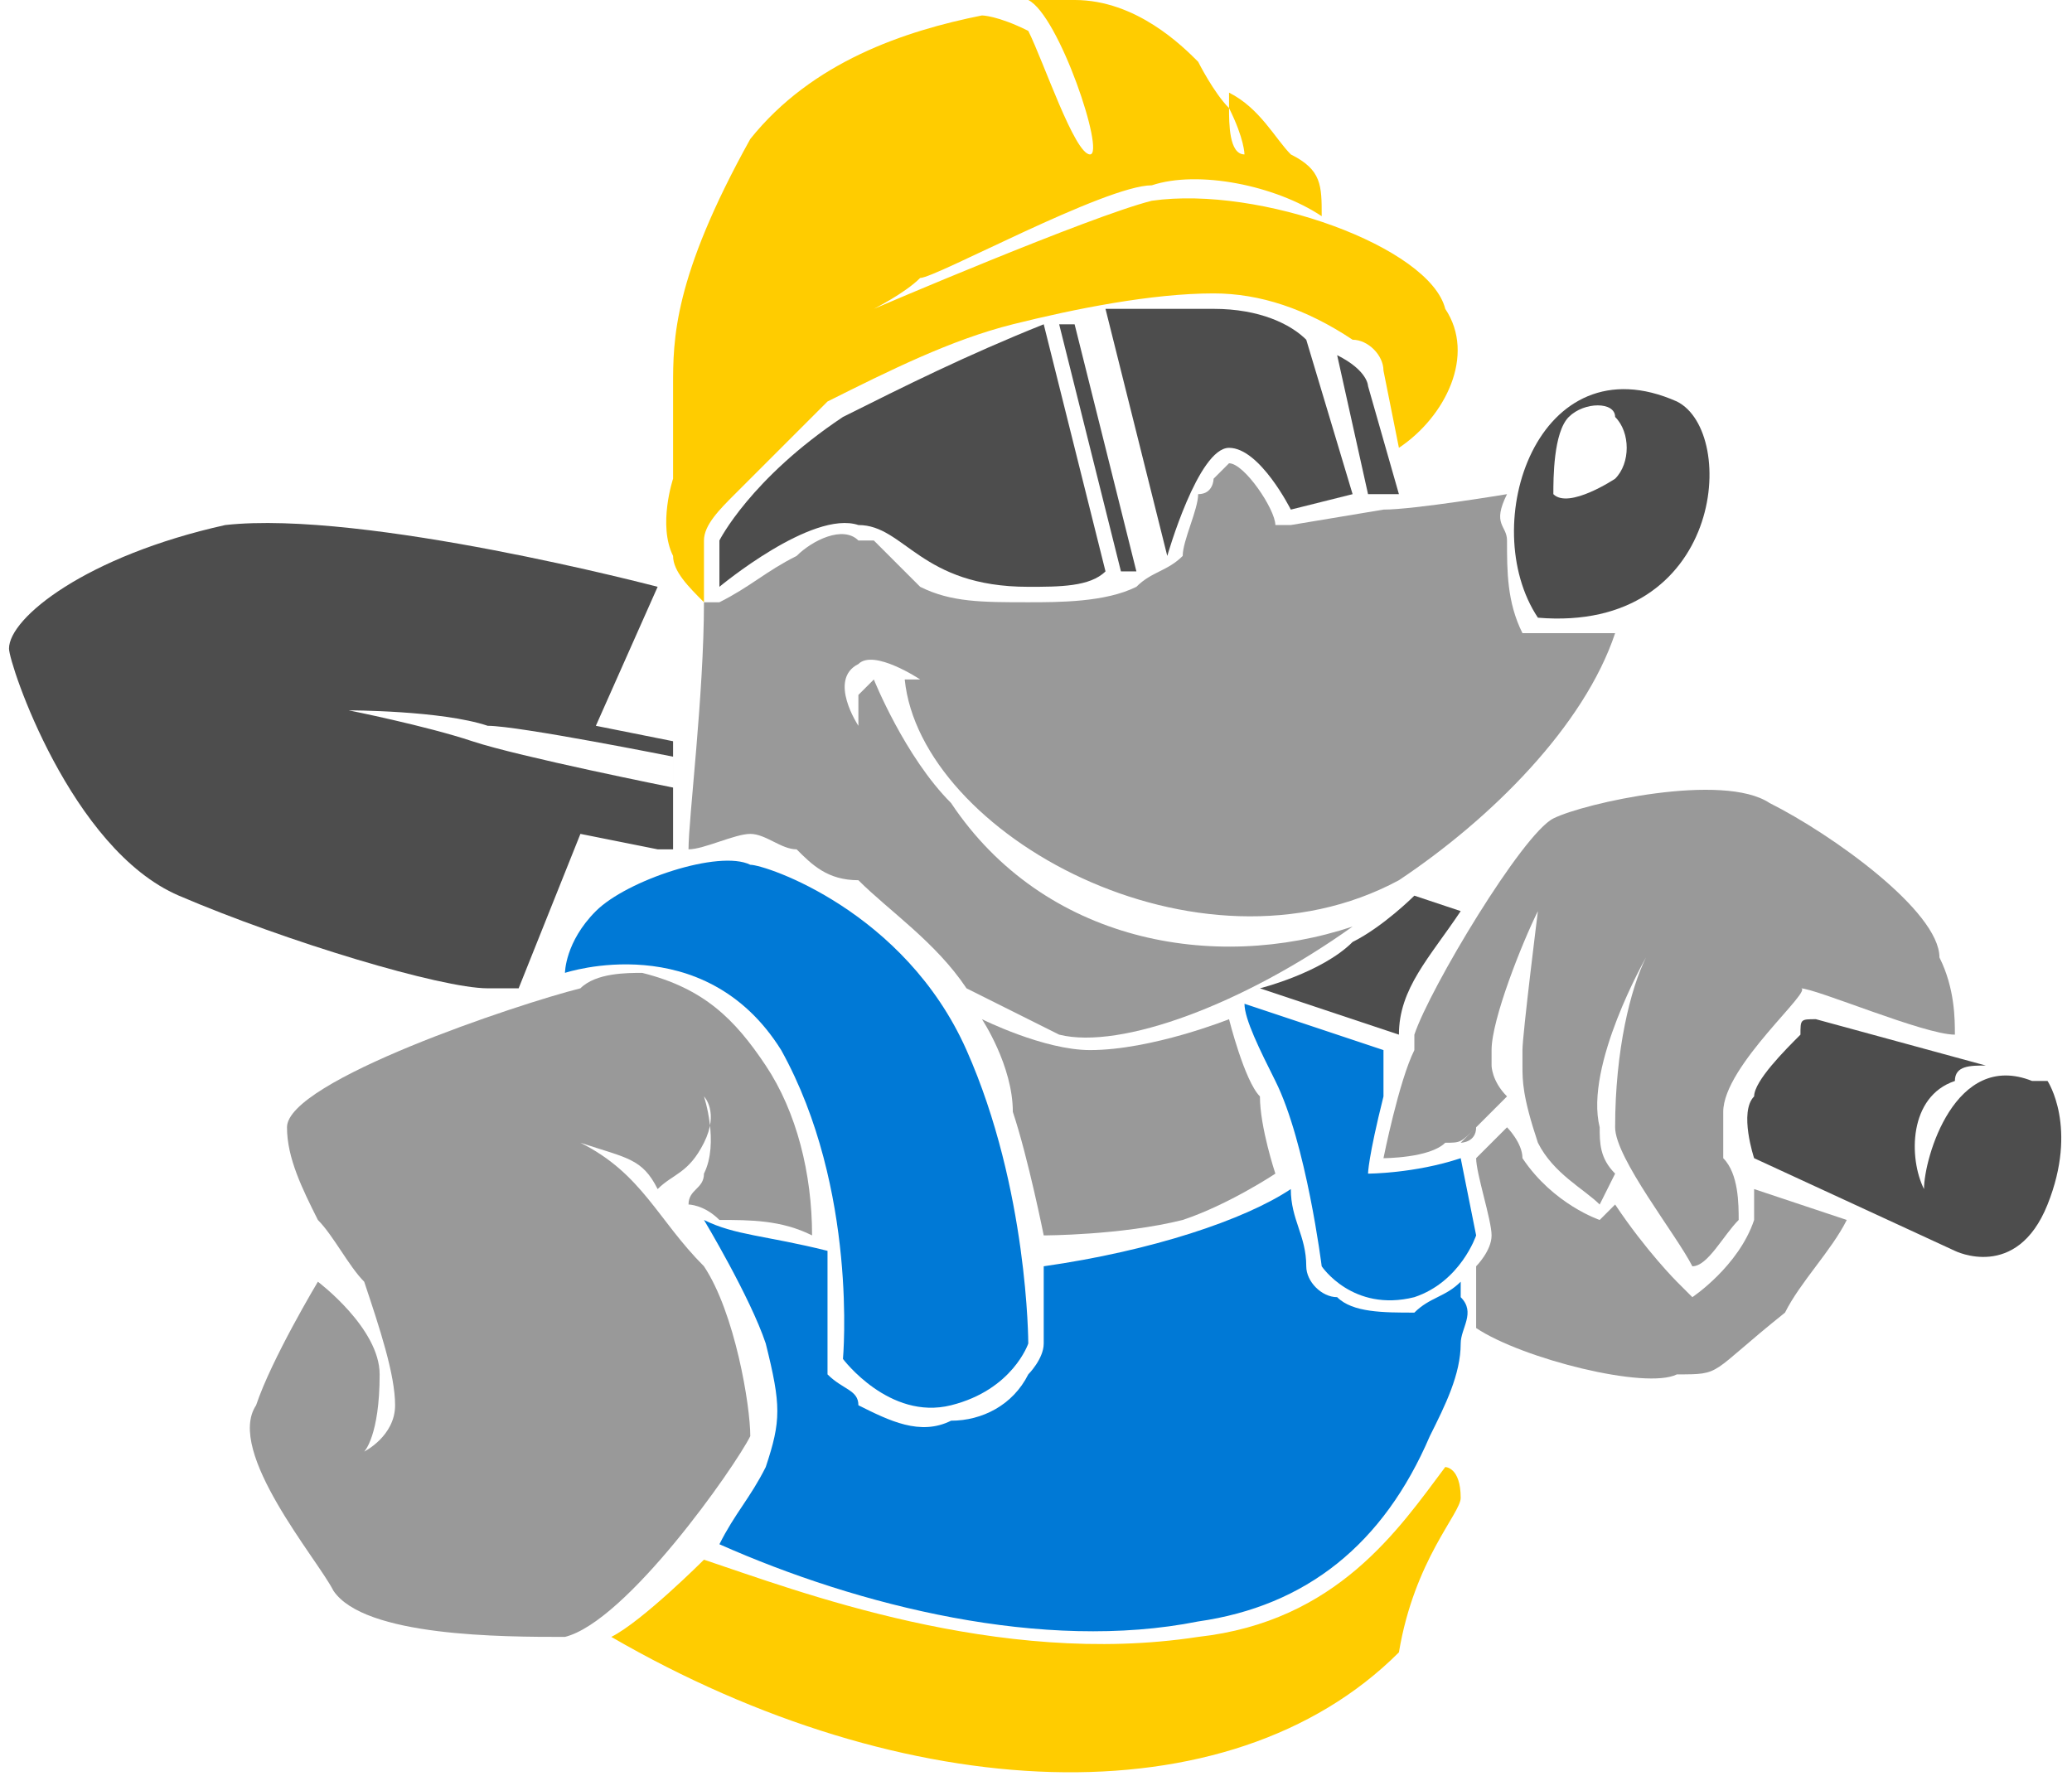
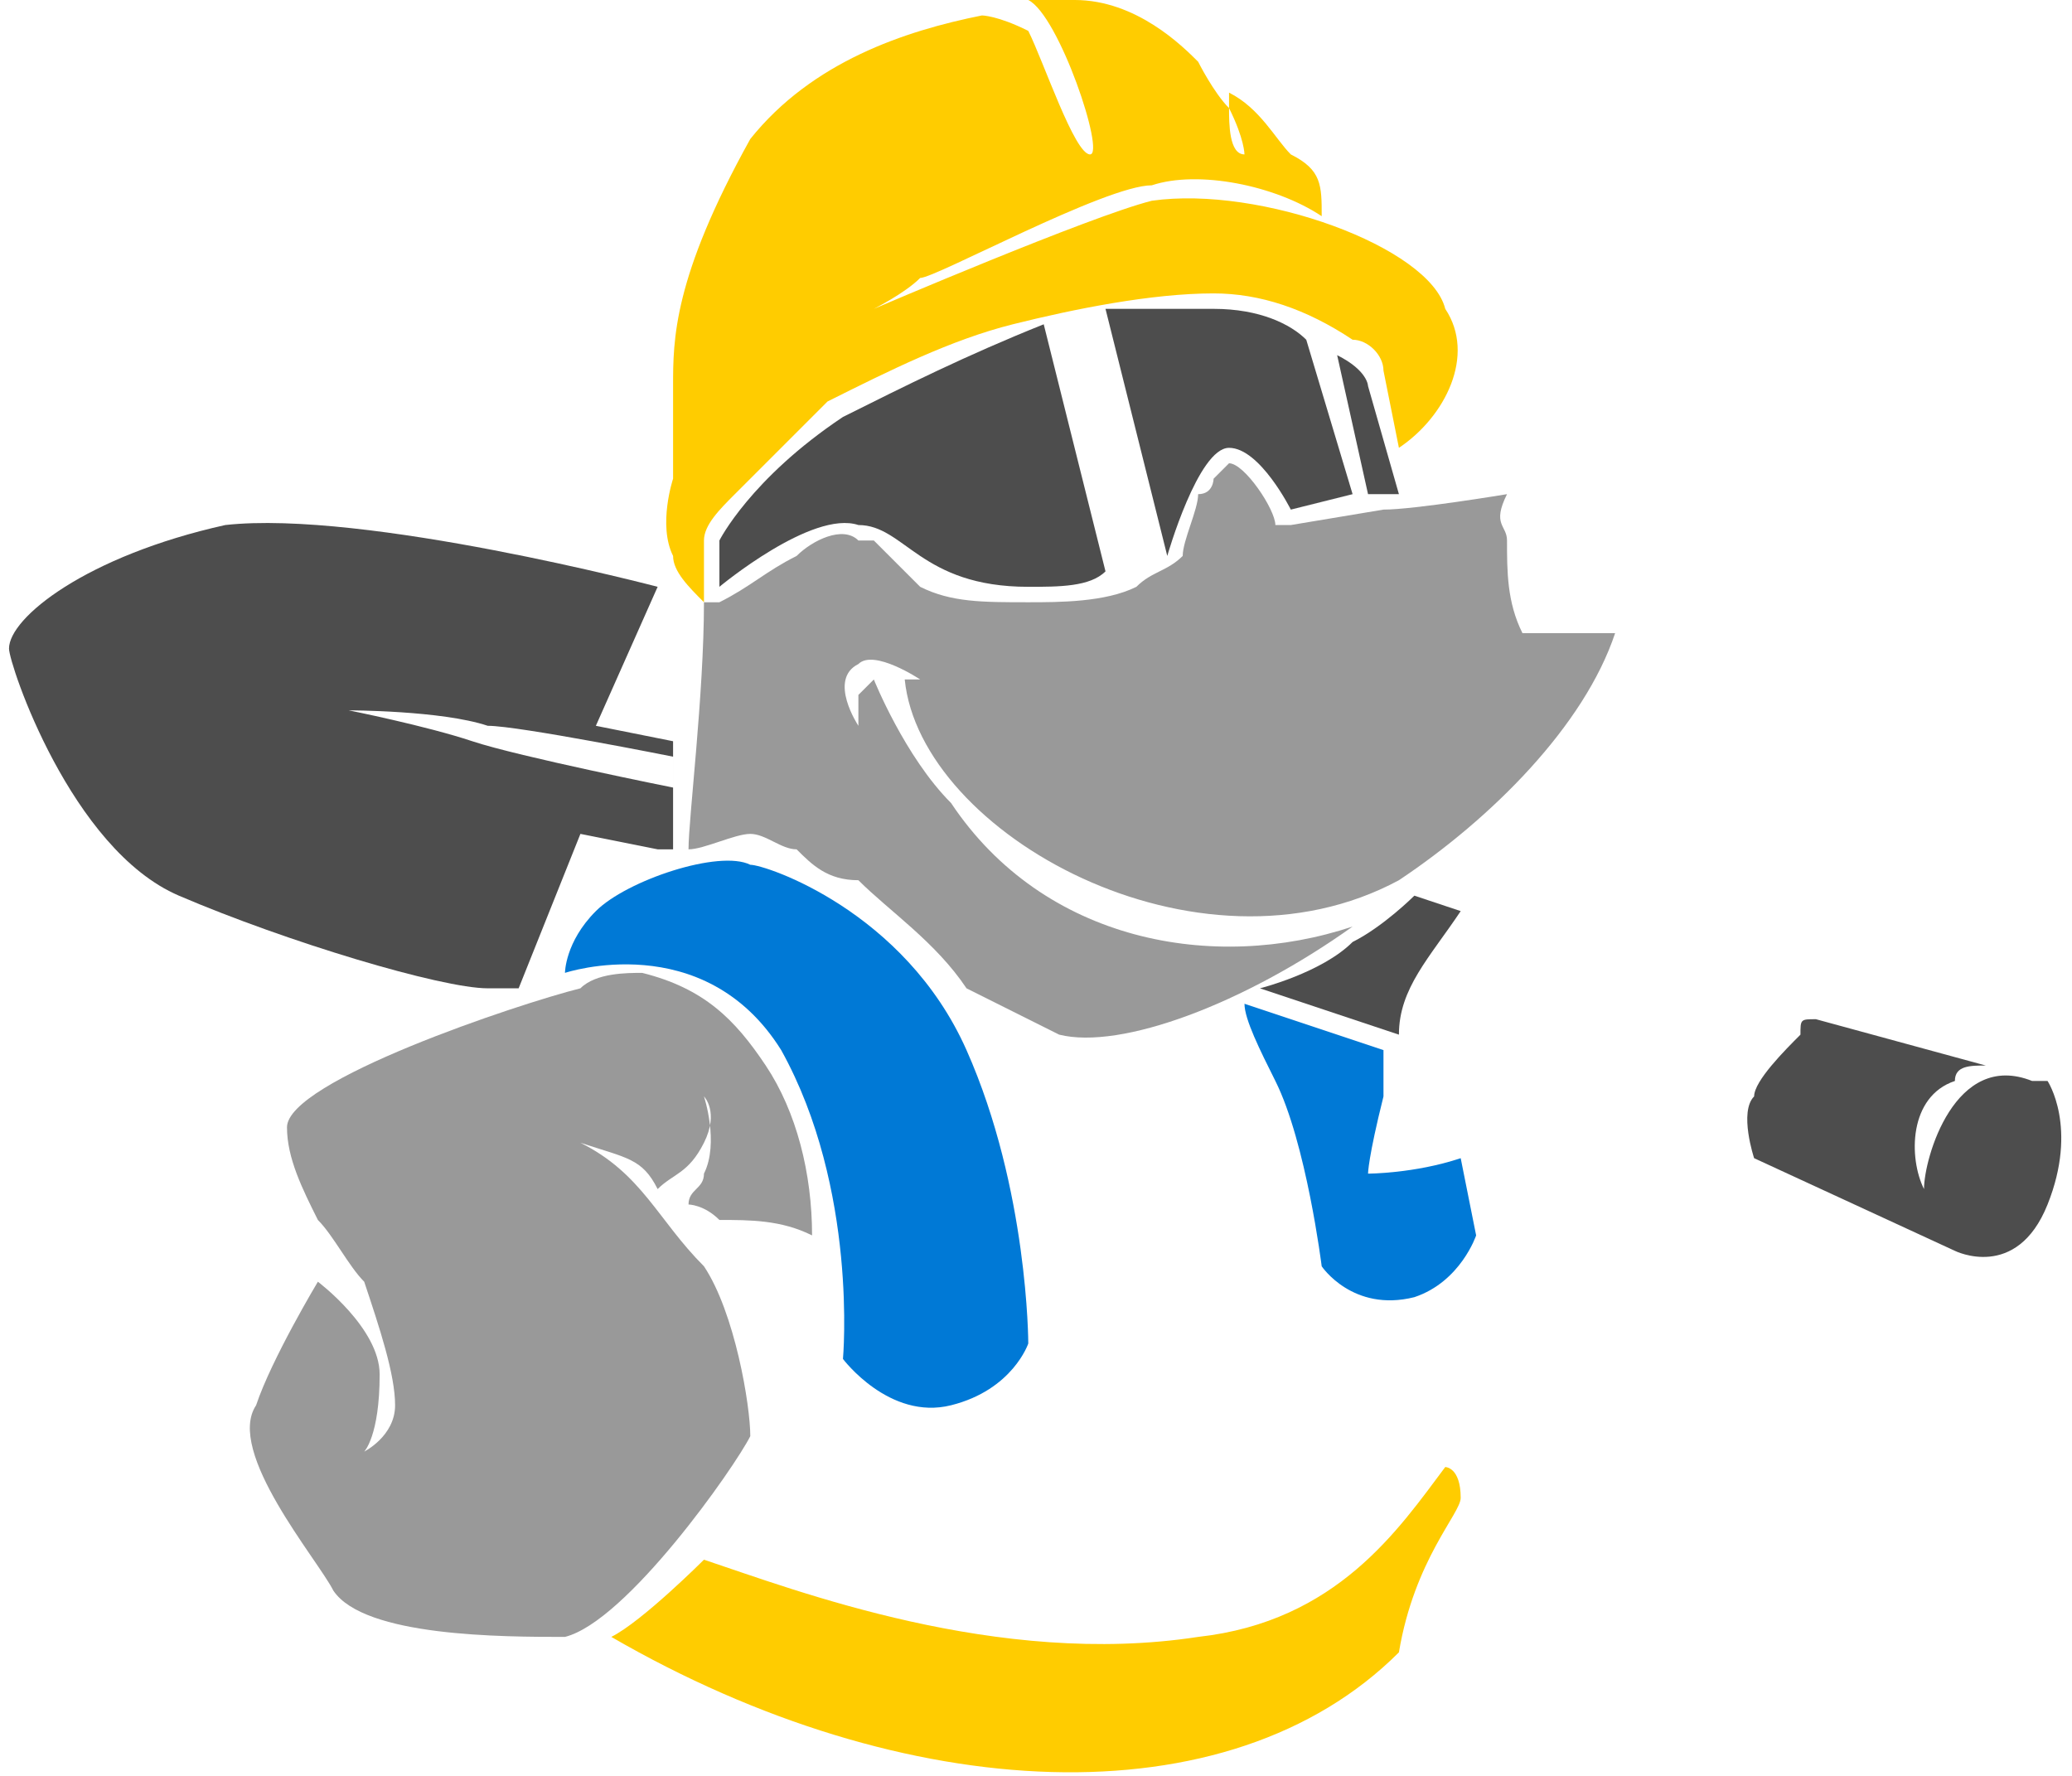
<svg xmlns="http://www.w3.org/2000/svg" xml:space="preserve" width="56px" height="48px" style="shape-rendering:geometricPrecision; text-rendering:geometricPrecision; image-rendering:optimizeQuality; fill-rule:evenodd; clip-rule:evenodd" viewBox="0 0 133 115">
  <defs>
    <style type="text/css">  .fil0 {fill:#0079D6} .fil2 {fill:#4D4D4D} .fil3 {fill:#999999} .fil1 {fill:#FFCC00}  </style>
  </defs>
  <g id="Layer_x0020_1">
    <g id="_934450720">
-       <path class="fil0" d="M83 77c-3,2 -9,4 -16,5 0,1 0,3 0,5l0 0 0 0c0,1 -1,2 -1,2 -1,2 -3,3 -5,3 -2,1 -4,0 -6,-1 0,-1 -1,-1 -2,-2l0 0 0 -1c0,0 0,-1 0,-2 0,-1 0,-3 0,-4 0,-1 0,-1 0,-1 -4,-1 -6,-1 -8,-2l0 0c0,0 3,5 4,8 1,4 1,5 0,8 -1,2 -2,3 -3,5 9,4 21,7 31,5 7,-1 12,-5 15,-12 1,-2 2,-4 2,-6 0,-1 1,-2 0,-3l0 -1c-1,1 -2,1 -3,2 -2,0 -4,0 -5,-1 -1,0 -2,-1 -2,-2l0 0 0 0c0,-2 -1,-3 -1,-5zm-44 0c-1,0 -1,-1 -1,-1l0 2 0 -1 1 0z" />
      <path class="fil0" d="M89 68c0,1 0,2 0,3 -1,4 -1,5 -1,5 0,0 3,0 6,-1 0,0 0,0 0,0l1 5c0,0 -1,3 -4,4 -4,1 -6,-2 -6,-2 0,0 -1,-8 -3,-12 -1,-2 -2,-4 -2,-5l9 3z" />
      <path class="fil1" d="M90 107c-11,11 -32,10 -51,-1 2,-1 6,-5 6,-5l0 0c6,2 19,7 32,5 9,-1 13,-7 16,-11l0 0c0,0 1,0 1,2 0,1 -3,4 -4,10z" />
      <path class="fil2" d="M43 48l-5 -1 4 -9c0,0 -19,-5 -28,-4 -9,2 -14,6 -14,8 0,1 4,13 11,16 7,3 17,6 20,6l2 0 4 -10 5 1 1 0 0 -7zm0 1c0,0 -10,-2 -12,-2 -3,-1 -9,-1 -9,-1 0,0 5,1 8,2 3,1 13,3 13,3l0 -2z" />
-       <path class="fil3" d="M95 73c0,0 -1,1 -1,1 0,0 -1,0 -1,0 -1,1 -4,1 -4,1 0,0 1,-5 2,-7 0,0 0,-1 0,-1 1,-3 7,-13 9,-14 2,-1 11,-3 14,-1 4,2 11,7 11,10 1,2 1,4 1,5 -2,0 -9,-3 -10,-3 1,0 -5,5 -5,8 0,1 0,2 0,3 1,1 1,3 1,4 -1,1 -2,3 -3,3 -1,-2 -5,-7 -5,-9 0,-5 1,-9 2,-11 0,0 -4,7 -3,11 0,1 0,2 1,3l-1 2c-1,-1 -3,-2 -4,-4 -1,-3 -1,-4 -1,-5l0 -1 0 0c0,-1 1,-9 1,-9 -1,2 -3,7 -3,9l0 0 0 1c0,0 0,1 1,2 0,0 -1,1 -2,2zm24 6c-1,2 -3,4 -4,6 -5,4 -4,4 -7,4 -2,1 -10,-1 -13,-3 0,-2 0,-3 0,-4 0,0 1,-1 1,-2 0,-1 -1,-4 -1,-5 1,-1 2,-2 2,-2 0,0 1,1 1,2 2,3 5,4 5,4l0 1 0 -1 1 -1c2,3 4,5 4,5l1 1 0 0c0,0 3,-2 4,-5 0,-1 0,-2 0,-2l6 2zm-26 -5l0 0c0,0 1,0 1,0 0,0 1,0 1,-1 -1,1 -1,1 -2,1z" />
      <path class="fil3" d="M104 41c-2,6 -8,12 -14,16 -13,7 -31,-3 -32,-13 0,0 1,0 1,0 0,0 -3,-2 -4,-1 -2,1 0,4 0,4 0,0 0,-1 0,-2 1,-1 1,-1 1,-1 0,0 2,5 5,8 6,9 17,11 26,8 -7,5 -15,8 -19,7 -2,-1 -4,-2 -6,-3 -2,-3 -5,-5 -7,-7 -2,0 -3,-1 -4,-2 -1,0 -2,-1 -3,-1 -1,0 -3,1 -4,1 0,-2 1,-10 1,-16l1 0c2,-1 3,-2 5,-3 1,-1 3,-2 4,-1 0,0 1,0 1,0 0,0 1,1 1,1 1,1 1,1 2,2 2,1 4,1 7,1 2,0 5,0 7,-1 1,-1 2,-1 3,-2l0 0 0 0c0,-1 1,-3 1,-4 1,0 1,-1 1,-1 0,0 1,-1 1,-1 1,0 3,3 3,4l1 0 6 -1c2,0 8,-1 8,-1 -1,2 0,2 0,3 0,2 0,4 1,6l1 0 0 0c2,0 3,0 5,0z" />
      <path class="fil2" d="M128 69c-1,0 -2,0 -2,1 -3,1 -3,5 -2,7 0,-2 2,-9 7,-7l1 0c0,0 2,3 0,8 -2,5 -6,3 -6,3l-13 -6c0,0 -1,-3 0,-4 0,-1 2,-3 3,-4 0,-1 0,-1 1,-1l11 3z" />
-       <path class="fil2" d="M99 40c12,1 13,-12 9,-14 -9,-4 -13,8 -9,14zm2 -13c-1,1 -1,4 -1,5 1,1 4,-1 4,-1 1,-1 1,-3 0,-4 0,-1 -2,-1 -3,0z" />
-       <path class="fil2" d="M90 32l-2 -7c0,0 0,-1 -2,-2l2 9 2 0zm-6 -10c-1,-1 -3,-2 -6,-2 -2,0 -5,0 -7,0l4 16c0,0 0,0 0,0 0,0 2,-7 4,-7 2,0 4,4 4,4l4 -1 -3 -10zm-15 -1c0,0 0,0 -1,0l4 16c0,0 1,0 1,0l-4 -16zm-2 0c-5,2 -9,4 -13,6 -6,4 -8,8 -8,8l0 3c0,0 6,-5 9,-4 3,0 4,4 11,4 2,0 4,0 5,-1l-4 -16z" />
+       <path class="fil2" d="M90 32l-2 -7c0,0 0,-1 -2,-2l2 9 2 0zm-6 -10c-1,-1 -3,-2 -6,-2 -2,0 -5,0 -7,0l4 16c0,0 0,0 0,0 0,0 2,-7 4,-7 2,0 4,4 4,4l4 -1 -3 -10zm-15 -1c0,0 0,0 -1,0l4 16l-4 -16zm-2 0c-5,2 -9,4 -13,6 -6,4 -8,8 -8,8l0 3c0,0 6,-5 9,-4 3,0 4,4 11,4 2,0 4,0 5,-1l-4 -16z" />
      <path class="fil0" d="M66 87c0,0 -1,3 -5,4 -4,1 -7,-3 -7,-3 0,0 1,-11 -4,-20 -5,-8 -14,-5 -14,-5 0,0 0,-2 2,-4 2,-2 8,-4 10,-3 1,0 10,3 14,12 4,9 4,19 4,19z" />
      <path class="fil3" d="M18 73c0,2 1,4 2,6 1,1 2,3 3,4 1,3 2,6 2,8 0,2 -2,3 -2,3 0,0 1,-1 1,-5 0,-3 -4,-6 -4,-6 0,0 -3,5 -4,8 -2,3 4,10 5,12 2,3 11,3 15,3 4,-1 11,-11 12,-13 0,-2 -1,-8 -3,-11 -3,-3 -4,-6 -8,-8 3,1 4,1 5,3 1,-1 2,-1 3,-3 1,-2 0,-3 0,-3 0,0 1,3 0,5 0,1 -1,1 -1,2 0,0 1,0 2,1 2,0 4,0 6,1 0,-4 -1,-8 -3,-11 -2,-3 -4,-5 -8,-6 -1,0 -3,0 -4,1 -4,1 -19,6 -19,9z" />
      <path class="fil2" d="M94 59l-3 -1c0,0 -2,2 -4,3 -2,2 -6,3 -6,3l9 3c0,-3 2,-5 4,-8z" />
-       <path class="fil3" d="M79 66c0,0 1,4 2,5 0,2 1,5 1,5 0,0 -3,2 -6,3 -4,1 -9,1 -9,1 0,0 -1,-5 -2,-8 0,-3 -2,-6 -2,-6 0,0 4,2 7,2 4,0 9,-2 9,-2z" />
      <path class="fil1" d="M90 29c3,-2 5,-6 3,-9 -1,-4 -12,-8 -19,-7 -4,1 -18,7 -18,7 0,0 2,-1 3,-2 1,0 12,-6 15,-6 3,-1 8,0 11,2 0,-2 0,-3 -2,-4 -1,-1 -2,-3 -4,-4 0,1 0,1 0,1 1,2 1,3 1,3 -1,0 -1,-2 -1,-3 -1,-1 -2,-3 -2,-3 -1,-1 -4,-4 -8,-4 -1,0 -2,0 -3,0 2,1 5,10 4,10 -1,0 -3,-6 -4,-8 -2,-1 -3,-1 -3,-1 -5,1 -11,3 -15,8 -5,9 -5,13 -5,16 0,3 0,6 0,6 0,0 -1,3 0,5 0,1 1,2 2,3l0 -4 0 0c0,-1 1,-2 2,-3 2,-2 4,-4 6,-6 4,-2 8,-4 12,-5 4,-1 9,-2 13,-2 3,0 6,1 9,3 1,0 2,1 2,2l0 0 1 5z" />
    </g>
  </g>
</svg>